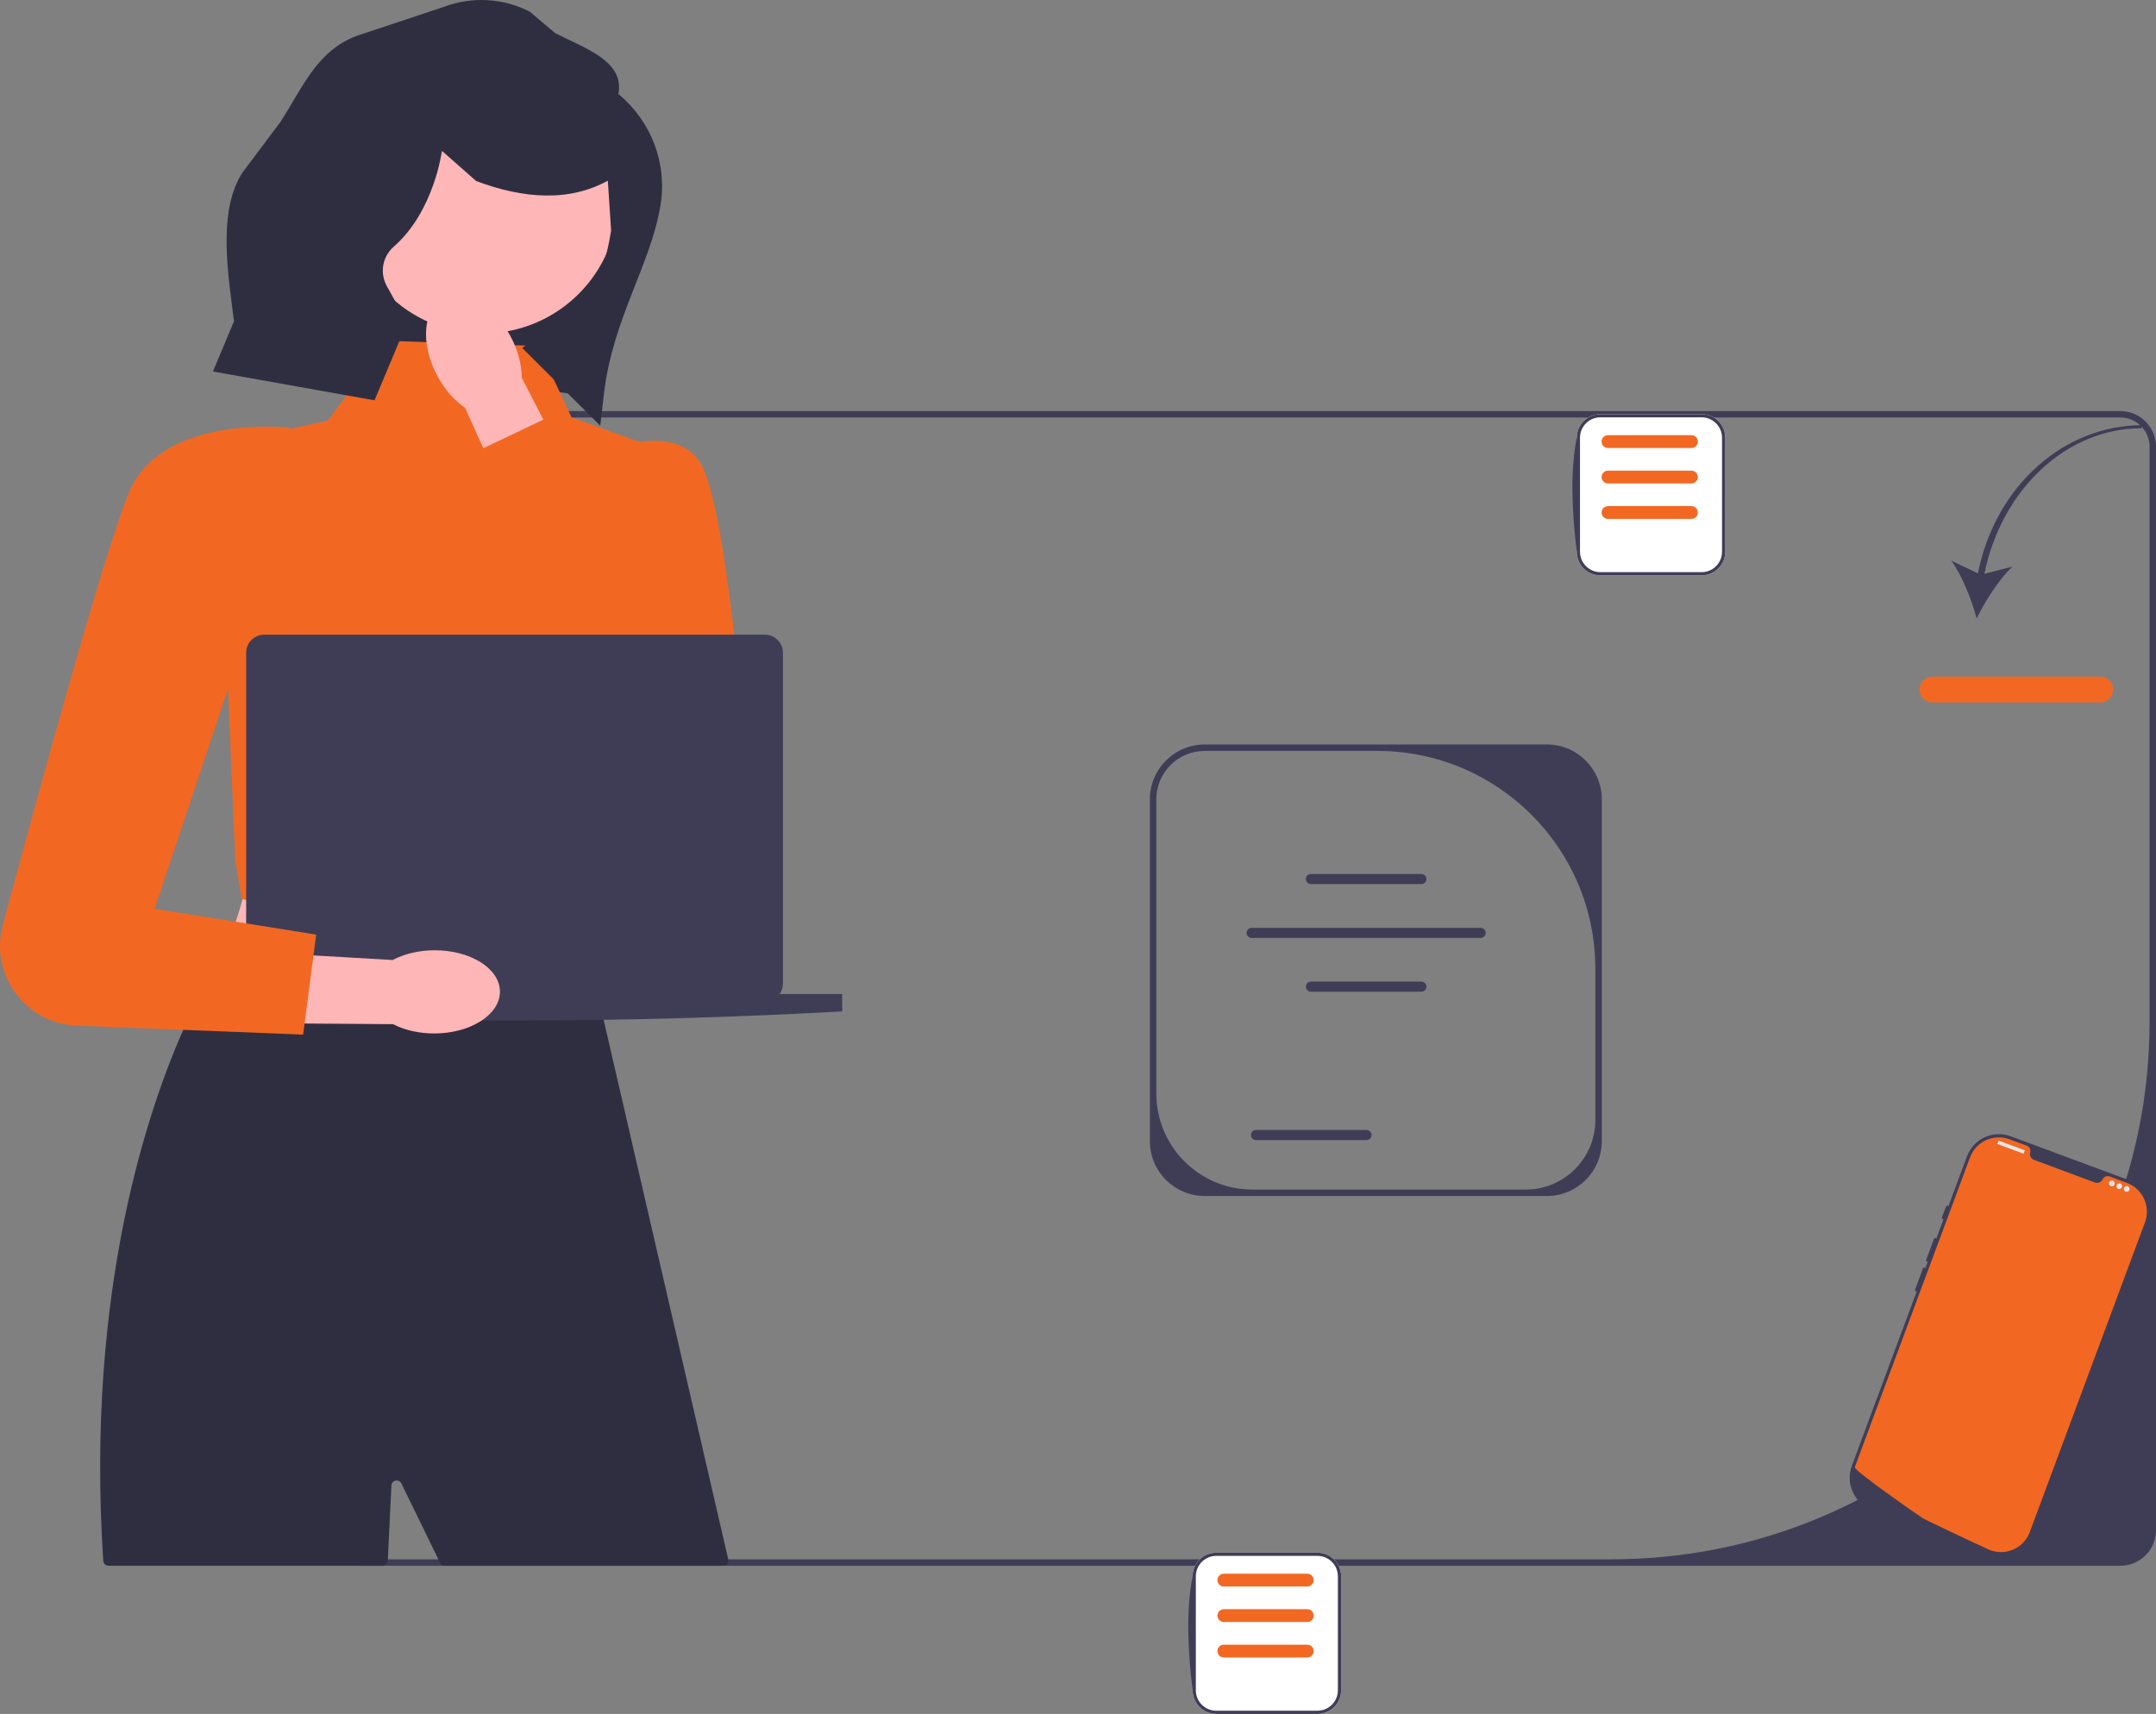
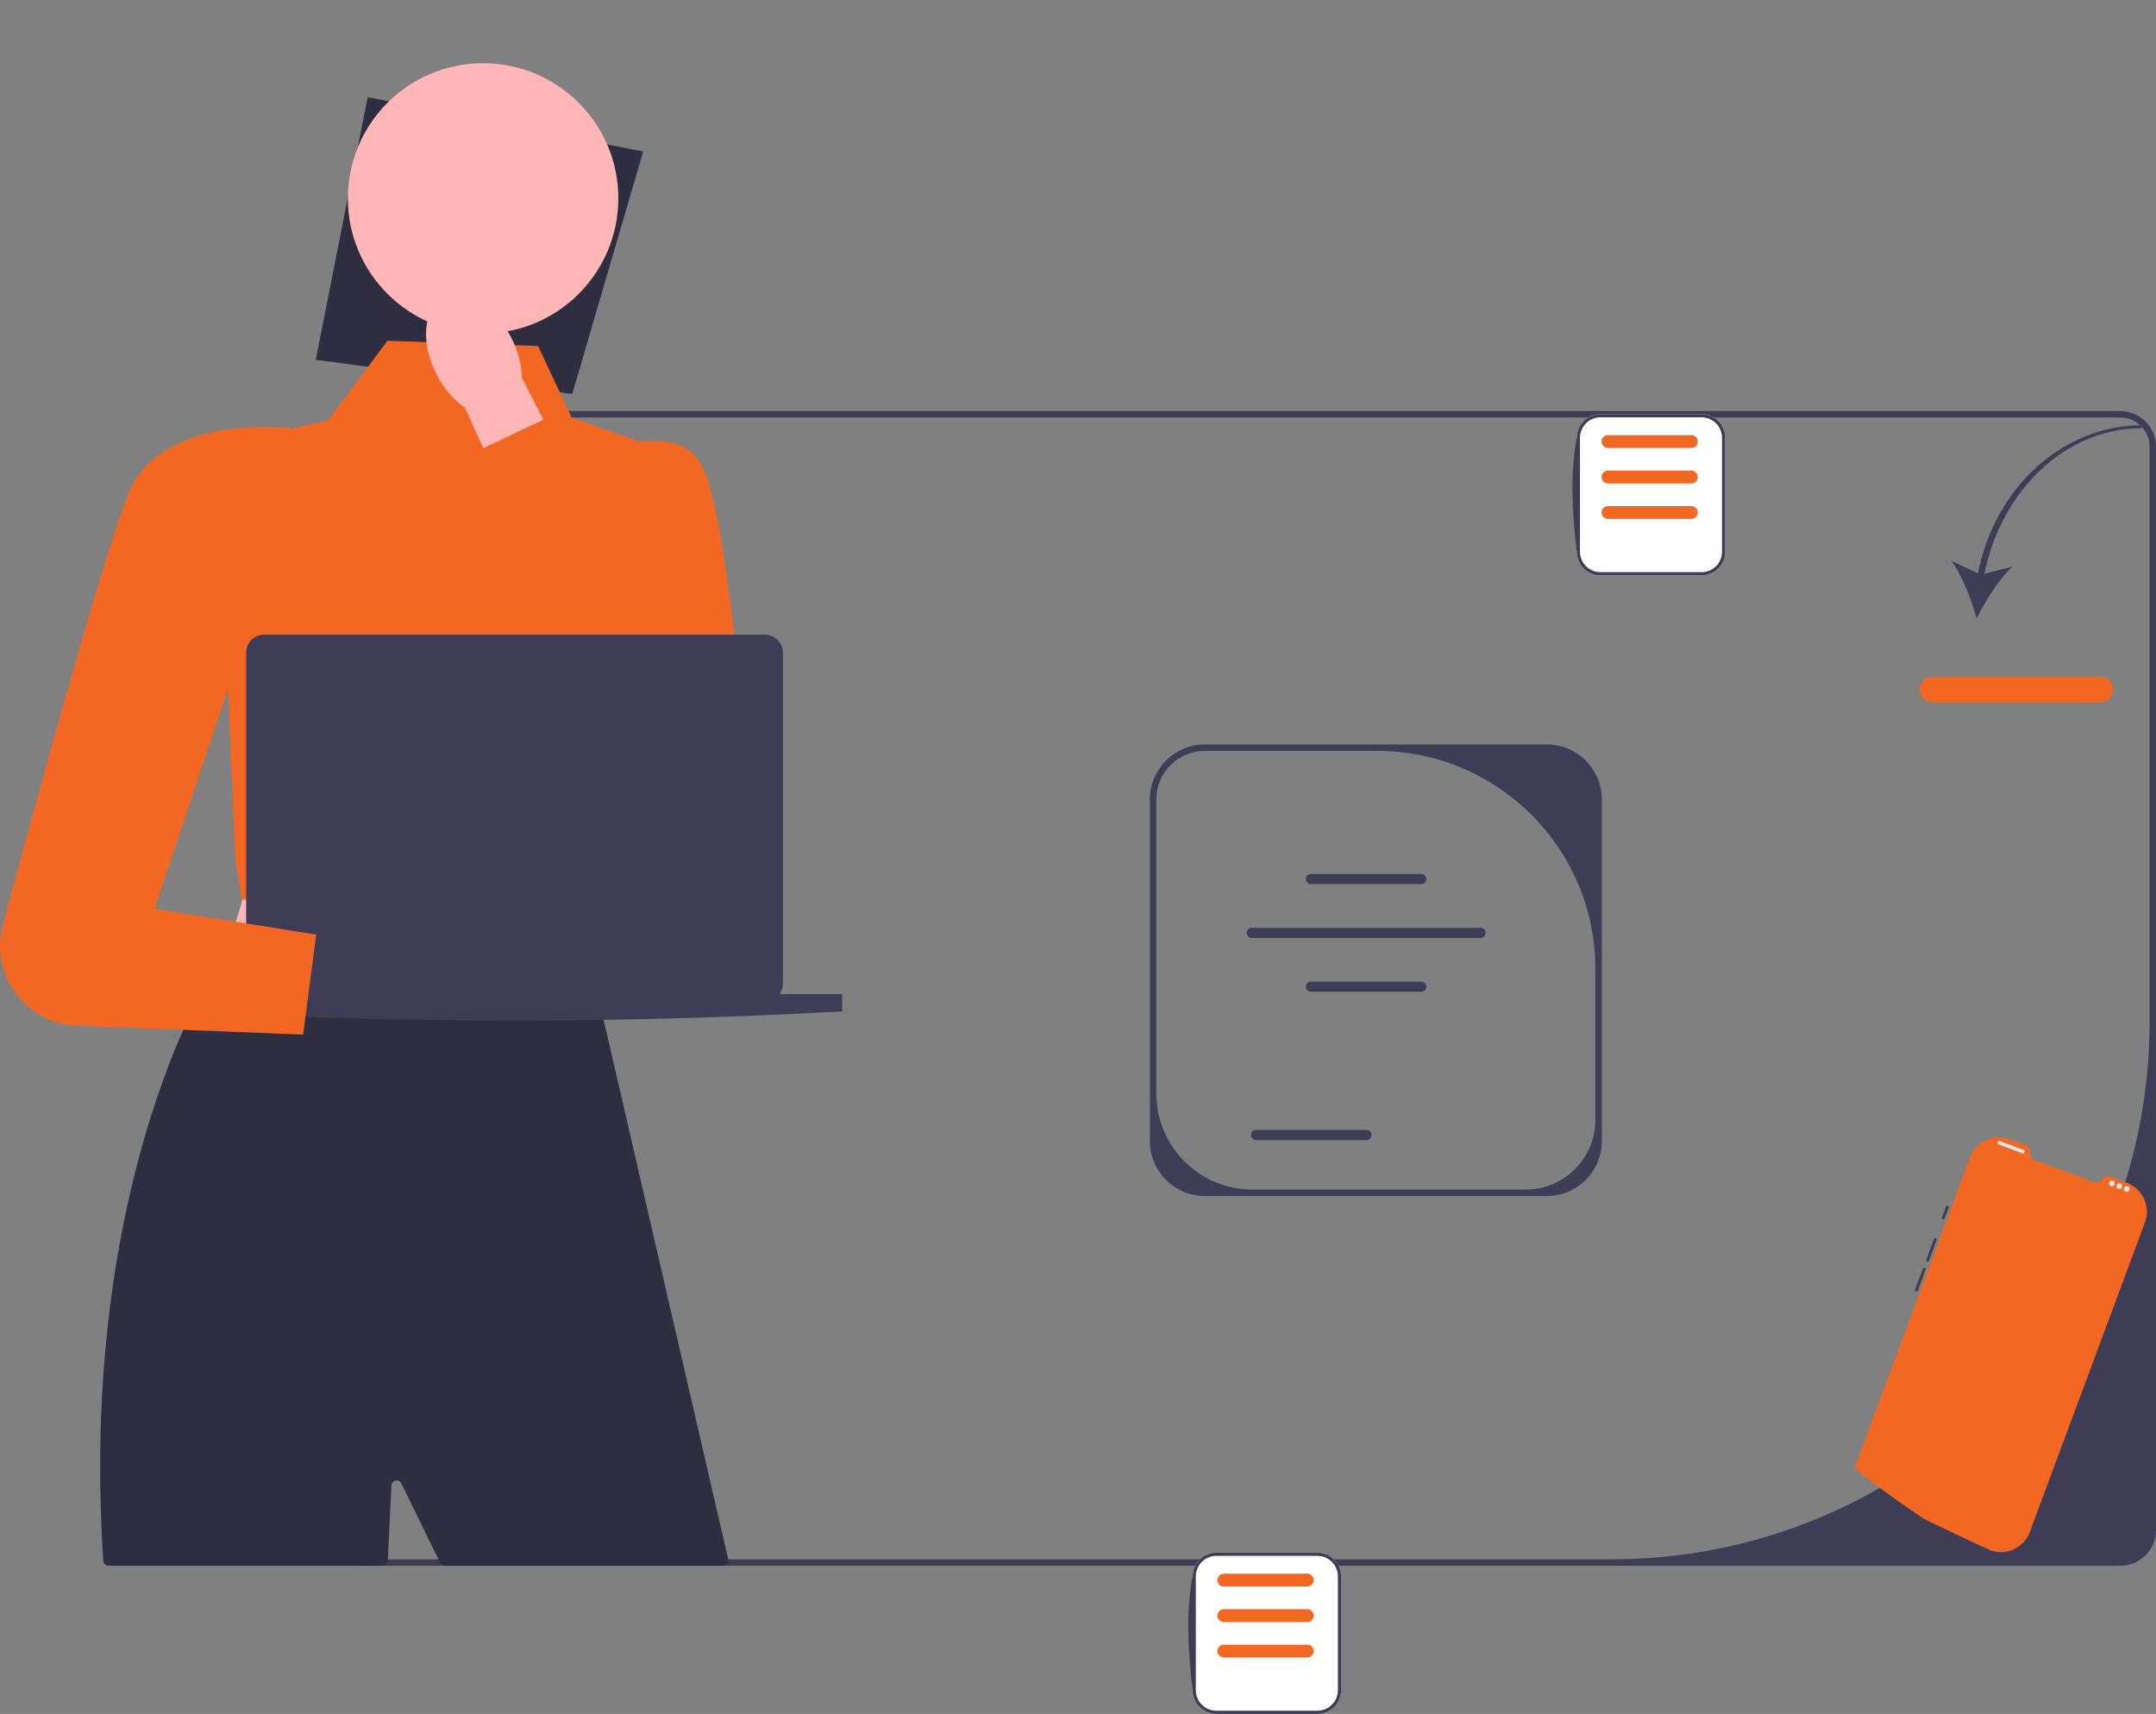
<svg xmlns="http://www.w3.org/2000/svg" width="786" height="625" viewBox="0 0 786 625" fill="none">
  <rect x="0" y="0" width="786" height="625" fill="#808080" stroke="none" />
  <g clip-path="url(#clip0_2325_4485)">
    <path d="M208.62 143.658L115.117 131.2L134.039 35.429L234.484 55.251L208.62 143.658Z" fill="#2F2E41" />
    <path d="M118.742 557.984V162.891C118.742 155.731 124.57 149.906 131.734 149.906H773.01C780.174 149.906 786.003 155.731 786.003 162.891V557.984C786.003 565.143 780.174 570.968 773.01 570.968H131.734C124.57 570.968 118.742 565.143 118.742 557.984ZM783.649 162.891C783.649 157.018 778.886 152.258 773.01 152.258H131.734C125.859 152.258 121.096 157.018 121.096 162.891V557.984C121.096 563.856 125.859 568.616 131.734 568.616H587.55C695.852 568.616 783.649 480.87 783.649 372.629V162.891Z" fill="#3F3D56" />
    <path d="M721.076 209.062L711.391 204.477C715.363 210.017 718.786 218.671 720.619 225.556C723.721 219.142 728.723 211.294 733.674 206.606L723.438 209.238C729.745 178.343 753.469 156.163 780.637 156.163L781.021 155.047C752.644 155.047 727.516 176.92 721.076 209.062Z" fill="#3F3D56" />
    <path d="M765.652 256.136H704.457C701.862 256.136 699.75 254.026 699.75 251.432C699.75 248.838 701.862 246.727 704.457 246.727H765.652C768.248 246.727 770.36 248.838 770.36 251.432C770.36 254.026 768.248 256.136 765.652 256.136Z" fill="#F26822" />
    <path d="M583.959 291.472V416.144C583.959 427.169 574.984 436.138 563.953 436.138H439.209C428.178 436.138 419.203 427.169 419.203 416.144V291.472C419.203 280.446 428.178 271.477 439.209 271.477H563.953C574.984 271.477 583.959 280.446 583.959 291.472ZM556.214 433.786C570.237 433.786 581.605 422.425 581.605 408.41V353.289C581.605 309.405 546.009 273.829 502.1 273.829H439.209C429.46 273.829 421.557 281.728 421.557 291.472V398.749C421.557 418.1 437.252 433.786 456.614 433.786H556.214Z" fill="#3F3D56" />
    <path d="M518.183 322.395H477.912C476.896 322.395 476.07 321.57 476.07 320.555C476.07 319.54 476.896 318.715 477.912 318.715H518.183C519.199 318.715 520.024 319.54 520.024 320.555C520.024 321.57 519.199 322.395 518.183 322.395Z" fill="#3F3D56" />
    <path d="M518.183 361.636H477.912C476.896 361.636 476.07 360.81 476.07 359.796C476.07 358.781 476.896 357.956 477.912 357.956H518.183C519.199 357.956 520.024 358.781 520.024 359.796C520.024 360.81 519.199 361.636 518.183 361.636Z" fill="#3F3D56" />
    <path d="M498.176 415.739H457.904C456.889 415.739 456.062 414.914 456.062 413.899C456.062 412.884 456.889 412.059 457.904 412.059H498.176C499.191 412.059 500.017 412.884 500.017 413.899C500.017 414.914 499.191 415.739 498.176 415.739Z" fill="#3F3D56" />
    <path d="M539.794 342.029H456.302C455.287 342.029 454.461 341.203 454.461 340.188C454.461 339.174 455.287 338.348 456.302 338.348H539.794C540.81 338.348 541.635 339.174 541.635 340.188C541.635 341.203 540.81 342.029 539.794 342.029Z" fill="#3F3D56" />
    <path d="M216.09 355.927H78.078C89.646 330.129 96.758 305.559 85.64 286.016L216.09 278.458C209.571 304.841 208.774 330.732 216.09 355.927Z" fill="#FFB6B6" />
    <path d="M263.617 570.968H162.156C161.422 570.968 160.753 570.549 160.432 569.889L159.814 568.616L146.331 540.956C145.463 539.175 142.792 539.723 142.696 541.702L141.397 568.616L141.37 569.15C141.319 570.168 140.478 570.968 139.457 570.968H39.561C38.551 570.968 37.715 570.184 37.648 569.177C37.636 568.989 37.624 568.802 37.613 568.616C31.234 470.231 54.171 403.543 67.622 373.704L67.634 373.692C72.918 361.954 76.754 355.921 76.754 355.921L78.084 355.909H78.096L104.963 355.438H104.974L128.77 355.038L146.752 354.744L153.966 354.615H153.977L158.496 354.545L180.962 354.156L201.027 353.815L215.431 353.58H215.831L217.973 362.813V362.825L218.056 363.236V363.248L218.42 364.765L218.432 364.812L219.162 368V368.023L219.209 368.2V368.211L219.385 368.976L219.397 369.011L221.092 376.339L223.834 388.253L227.447 403.837L232.001 423.62L234.308 433.582L237.473 447.308L265.482 568.616C265.764 569.818 264.852 570.968 263.617 570.968Z" fill="#2F2E41" />
    <path d="M196.164 126.182L141.24 124.267L119.53 153.363L108.106 155.842C90.982 159.559 79.235 175.343 80.6 192.803L85.789 313.768L88.143 327.882L217.594 349.052L246.701 165.987L208.4 152.235L196.164 126.182Z" fill="#F26822" />
    <path d="M176.121 121.594C203.349 121.594 225.421 99.534 225.421 72.322C225.421 45.109 203.349 23.05 176.121 23.05C148.893 23.05 126.82 45.109 126.82 72.322C126.82 99.534 148.893 121.594 176.121 121.594Z" fill="#FFB6B6" />
-     <path d="M725.144 566.394L682.403 550.519C675.993 548.138 672.715 540.989 675.098 534.581L717.088 421.659C719.47 415.252 726.624 411.977 733.034 414.358L775.775 430.233C782.186 432.614 785.463 439.763 783.08 446.17C767.014 491.812 749.488 543.096 741.091 559.093C738.708 565.5 731.555 568.775 725.144 566.394Z" fill="#3F3D56" />
    <path d="M772.549 476.309C772.278 476.208 771.975 476.347 771.874 476.618L766.025 492.347C765.924 492.619 766.063 492.921 766.334 493.022C766.605 493.122 766.908 492.984 767.009 492.713L772.858 476.983C772.959 476.712 772.82 476.41 772.549 476.309Z" fill="#3F3D56" />
    <path d="M781.971 445.759L739.982 558.68C737.908 564.256 731.869 567.205 726.246 565.519L726.243 565.518C726.161 565.493 726.078 565.468 725.993 565.439C725.845 565.393 725.699 565.341 725.552 565.287C725.552 565.287 725.025 565.046 724.064 564.605C723.093 564.161 721.681 563.51 719.922 562.692C719.394 562.449 718.839 562.189 718.252 561.915C717.084 561.369 715.801 560.77 714.427 560.12C713.879 559.863 713.313 559.594 712.735 559.321C709.778 557.923 706.472 556.345 702.994 554.656C702.405 554.373 701.812 554.086 701.215 553.794C701.059 553.717 675.712 536.308 676.202 534.991L718.191 422.07C720.351 416.263 726.81 413.305 732.621 415.463L738.902 417.796C739.906 418.169 740.422 419.25 740.136 420.282C740.118 420.351 740.101 420.421 740.089 420.491C739.897 421.564 740.559 422.607 741.582 422.987L763.658 431.187C764.681 431.567 765.864 431.209 766.42 430.271C766.457 430.21 766.489 430.146 766.521 430.082C766.979 429.114 768.076 428.632 769.079 429.005L775.36 431.337C781.171 433.496 784.13 439.952 781.971 445.759Z" fill="#F26822" />
    <path d="M710.107 439.688C709.836 439.587 709.533 439.725 709.433 439.997L707.97 443.929C707.87 444.2 708.008 444.502 708.279 444.603C708.551 444.704 708.853 444.565 708.954 444.294L710.416 440.362C710.517 440.091 710.379 439.788 710.107 439.688Z" fill="#3F3D56" />
    <path d="M705.72 451.485C705.449 451.384 705.147 451.523 705.046 451.794L702.213 459.413C702.112 459.684 702.25 459.987 702.522 460.087C702.793 460.188 703.095 460.05 703.196 459.778L706.029 452.159C706.13 451.888 705.992 451.586 705.72 451.485Z" fill="#3F3D56" />
    <path d="M701.697 462.299C701.426 462.198 701.123 462.337 701.022 462.608L698.189 470.227C698.088 470.498 698.227 470.801 698.498 470.902C698.769 471.002 699.072 470.864 699.173 470.593L702.006 462.974C702.107 462.702 701.968 462.4 701.697 462.299Z" fill="#3F3D56" />
    <path d="M738.09 419.453L728.689 415.961C728.636 415.942 728.578 415.969 728.558 416.021L728.172 417.06C728.153 417.112 728.179 417.171 728.232 417.19L737.633 420.682C737.685 420.701 737.743 420.675 737.763 420.622L738.149 419.583C738.169 419.531 738.142 419.472 738.09 419.453Z" fill="#E6E6E6" />
    <path d="M769.909 432.598C770.488 432.598 770.958 432.128 770.958 431.549C770.958 430.97 770.488 430.5 769.909 430.5C769.329 430.5 768.859 430.97 768.859 431.549C768.859 432.128 769.329 432.598 769.909 432.598Z" fill="#E6E6E6" />
    <path d="M772.612 433.603C773.191 433.603 773.661 433.133 773.661 432.554C773.661 431.974 773.191 431.505 772.612 431.505C772.032 431.505 771.562 431.974 771.562 432.554C771.562 433.133 772.032 433.603 772.612 433.603Z" fill="#E6E6E6" />
    <path d="M775.315 434.607C775.895 434.607 776.364 434.138 776.364 433.559C776.364 432.979 775.895 432.51 775.315 432.51C774.735 432.51 774.266 432.979 774.266 433.559C774.266 434.138 774.735 434.607 775.315 434.607Z" fill="#E6E6E6" />
    <path d="M620.349 209.818H583.441C578.692 209.818 574.828 205.957 574.828 201.21V159.619C574.828 154.872 578.692 151.01 583.441 151.01H620.349C625.098 151.01 628.962 154.872 628.962 159.619V201.21C628.962 205.957 625.098 209.818 620.349 209.818Z" fill="white" />
    <path d="M620.353 209.818H583.445C578.695 209.818 574.832 205.957 574.832 201.21C572.976 185.895 572.464 171.631 574.832 159.619C574.832 154.872 578.695 151.01 583.445 151.01H620.353C625.102 151.01 628.966 154.872 628.966 159.619V201.21C628.966 205.957 625.102 209.818 620.353 209.818ZM583.445 152.187C579.344 152.187 576.008 155.52 576.008 159.619V201.21C576.008 205.308 579.344 208.642 583.445 208.642H620.353C624.453 208.642 627.789 205.308 627.789 201.21V159.619C627.789 155.52 624.453 152.187 620.353 152.187H583.445Z" fill="#3F3D56" />
    <path d="M616.625 176.298H586.214C584.924 176.298 583.875 175.249 583.875 173.96C583.875 172.671 584.924 171.622 586.214 171.622H616.625C617.915 171.622 618.964 172.671 618.964 173.96C618.964 175.249 617.915 176.298 616.625 176.298Z" fill="#F26822" />
    <path d="M616.625 189.235H586.214C584.924 189.235 583.875 188.187 583.875 186.898C583.875 185.608 584.924 184.56 586.214 184.56H616.625C617.915 184.56 618.964 185.608 618.964 186.898C618.964 188.187 617.915 189.235 616.625 189.235Z" fill="#F26822" />
    <path d="M616.625 163.36H586.214C584.924 163.36 583.875 162.311 583.875 161.022C583.875 159.733 584.924 158.684 586.214 158.684H616.625C617.915 158.684 618.964 159.733 618.964 161.022C618.964 162.311 617.915 163.36 616.625 163.36Z" fill="#F26822" />
    <path d="M159.36 136.933C162.061 142.023 165.689 146.081 169.535 148.706L192.205 198.818L215.748 187.339L190.217 137.742C190.199 133.087 188.872 127.809 186.17 122.719C179.999 111.092 168.994 104.848 161.591 108.773C154.187 112.698 153.188 125.306 159.36 136.933Z" fill="#FFB6B6" />
    <path d="M210.411 168.519C210.411 168.519 244.94 150.435 255.654 169.423C264.795 185.624 271.399 266.692 273.142 290.143C273.447 294.259 272.373 298.347 270.086 301.785C263.315 311.964 248.717 312.935 240.656 303.741L170.688 166.053L203.876 150.289L211.993 169.936L210.411 168.519Z" fill="#F26822" />
    <path d="M284.228 362.492C284.986 361.419 285.433 360.11 285.433 358.696V238.03C285.433 234.389 282.48 231.437 278.836 231.437H96.334C92.691 231.437 89.737 234.389 89.737 238.03V358.696C89.737 360.11 90.184 361.419 90.942 362.492H68.148V368.818C147.396 373.247 227.02 373.247 307.022 368.818V362.492H284.228Z" fill="#3F3D56" />
    <path d="M480.302 625H443.394C438.645 625 434.781 621.138 434.781 616.392V574.8C434.781 570.054 438.645 566.192 443.394 566.192H480.302C485.051 566.192 488.915 570.054 488.915 574.8V616.392C488.915 621.138 485.051 625 480.302 625Z" fill="white" />
    <path d="M480.306 625H443.398C438.648 625 434.785 621.138 434.785 616.392C432.929 601.077 432.418 586.813 434.785 574.8C434.785 570.054 438.648 566.192 443.398 566.192H480.306C485.055 566.192 488.919 570.054 488.919 574.8V616.392C488.919 621.138 485.055 625 480.306 625ZM443.398 567.368C439.297 567.368 435.962 570.702 435.962 574.8V616.392C435.962 620.49 439.297 623.824 443.398 623.824H480.306C484.406 623.824 487.742 620.49 487.742 616.392V574.8C487.742 570.702 484.406 567.368 480.306 567.368H443.398Z" fill="#3F3D56" />
    <path d="M476.578 591.48H446.167C444.878 591.48 443.828 590.431 443.828 589.142C443.828 587.853 444.878 586.804 446.167 586.804H476.578C477.868 586.804 478.917 587.853 478.917 589.142C478.917 590.431 477.868 591.48 476.578 591.48Z" fill="#F26822" />
    <path d="M476.578 604.417H446.167C444.878 604.417 443.828 603.369 443.828 602.079C443.828 600.79 444.878 599.741 446.167 599.741H476.578C477.868 599.741 478.917 600.79 478.917 602.079C478.917 603.369 477.868 604.417 476.578 604.417Z" fill="#F26822" />
    <path d="M476.578 578.542H446.167C444.878 578.542 443.828 577.493 443.828 576.204C443.828 574.915 444.878 573.866 446.167 573.866H476.578C477.868 573.866 478.917 574.915 478.917 576.204C478.917 577.493 477.868 578.542 476.578 578.542Z" fill="#F26822" />
-     <path d="M158.331 346.528C152.567 346.558 147.287 347.888 143.175 350.075L88.24 346.898L87.492 373.068L143.299 373.473C147.433 375.617 152.727 376.89 158.492 376.859C171.661 376.79 182.301 369.943 182.257 361.568C182.213 353.192 171.501 346.458 158.331 346.528Z" fill="#FFB6B6" />
    <path d="M105.549 155.932C105.549 155.932 58.849 150.732 46.953 179.686C37.866 201.805 14.258 288.01 1.01 337.365C-3.834 355.409 9.334 373.276 28.012 374.015L110.502 377.28L115.273 340.809L56.368 331.41L89.319 232.613L105.549 155.932Z" fill="#F26822" />
-     <path d="M225.437 34.283C227.808 22.284 213.258 17.623 202.361 12.056L193.11 4.236C183.412 -0.72 172.072 -1.357 161.878 2.481L130.067 13.064C115.627 18.501 110.589 31.442 102.268 44.429L88.32 63.038C80.129 75.823 82.578 95.782 84.499 110.841L85.304 117.152L77.641 135.466L136.534 145.975L148.405 117.71L140.997 104.277C138.369 99.511 139.42 93.558 143.523 89.979C158.282 77.107 161.109 55.014 161.109 55.014L173.585 66.01C182.652 69.41 191.023 71.163 198.707 71.296C207.159 71.443 214.782 69.63 221.591 65.893L222.789 84.113C219.27 105.651 214.017 110.387 190.351 126.865L218.834 155.249L220.169 143.691C223.345 116.194 237.064 97.057 240.778 74.934C243.346 59.637 237.417 44.143 225.437 34.283Z" fill="#2F2E41" />
  </g>
  <defs>
    <clipPath id="clip0_2325_4485">
      <rect width="786" height="625" fill="white" />
    </clipPath>
  </defs>
</svg>